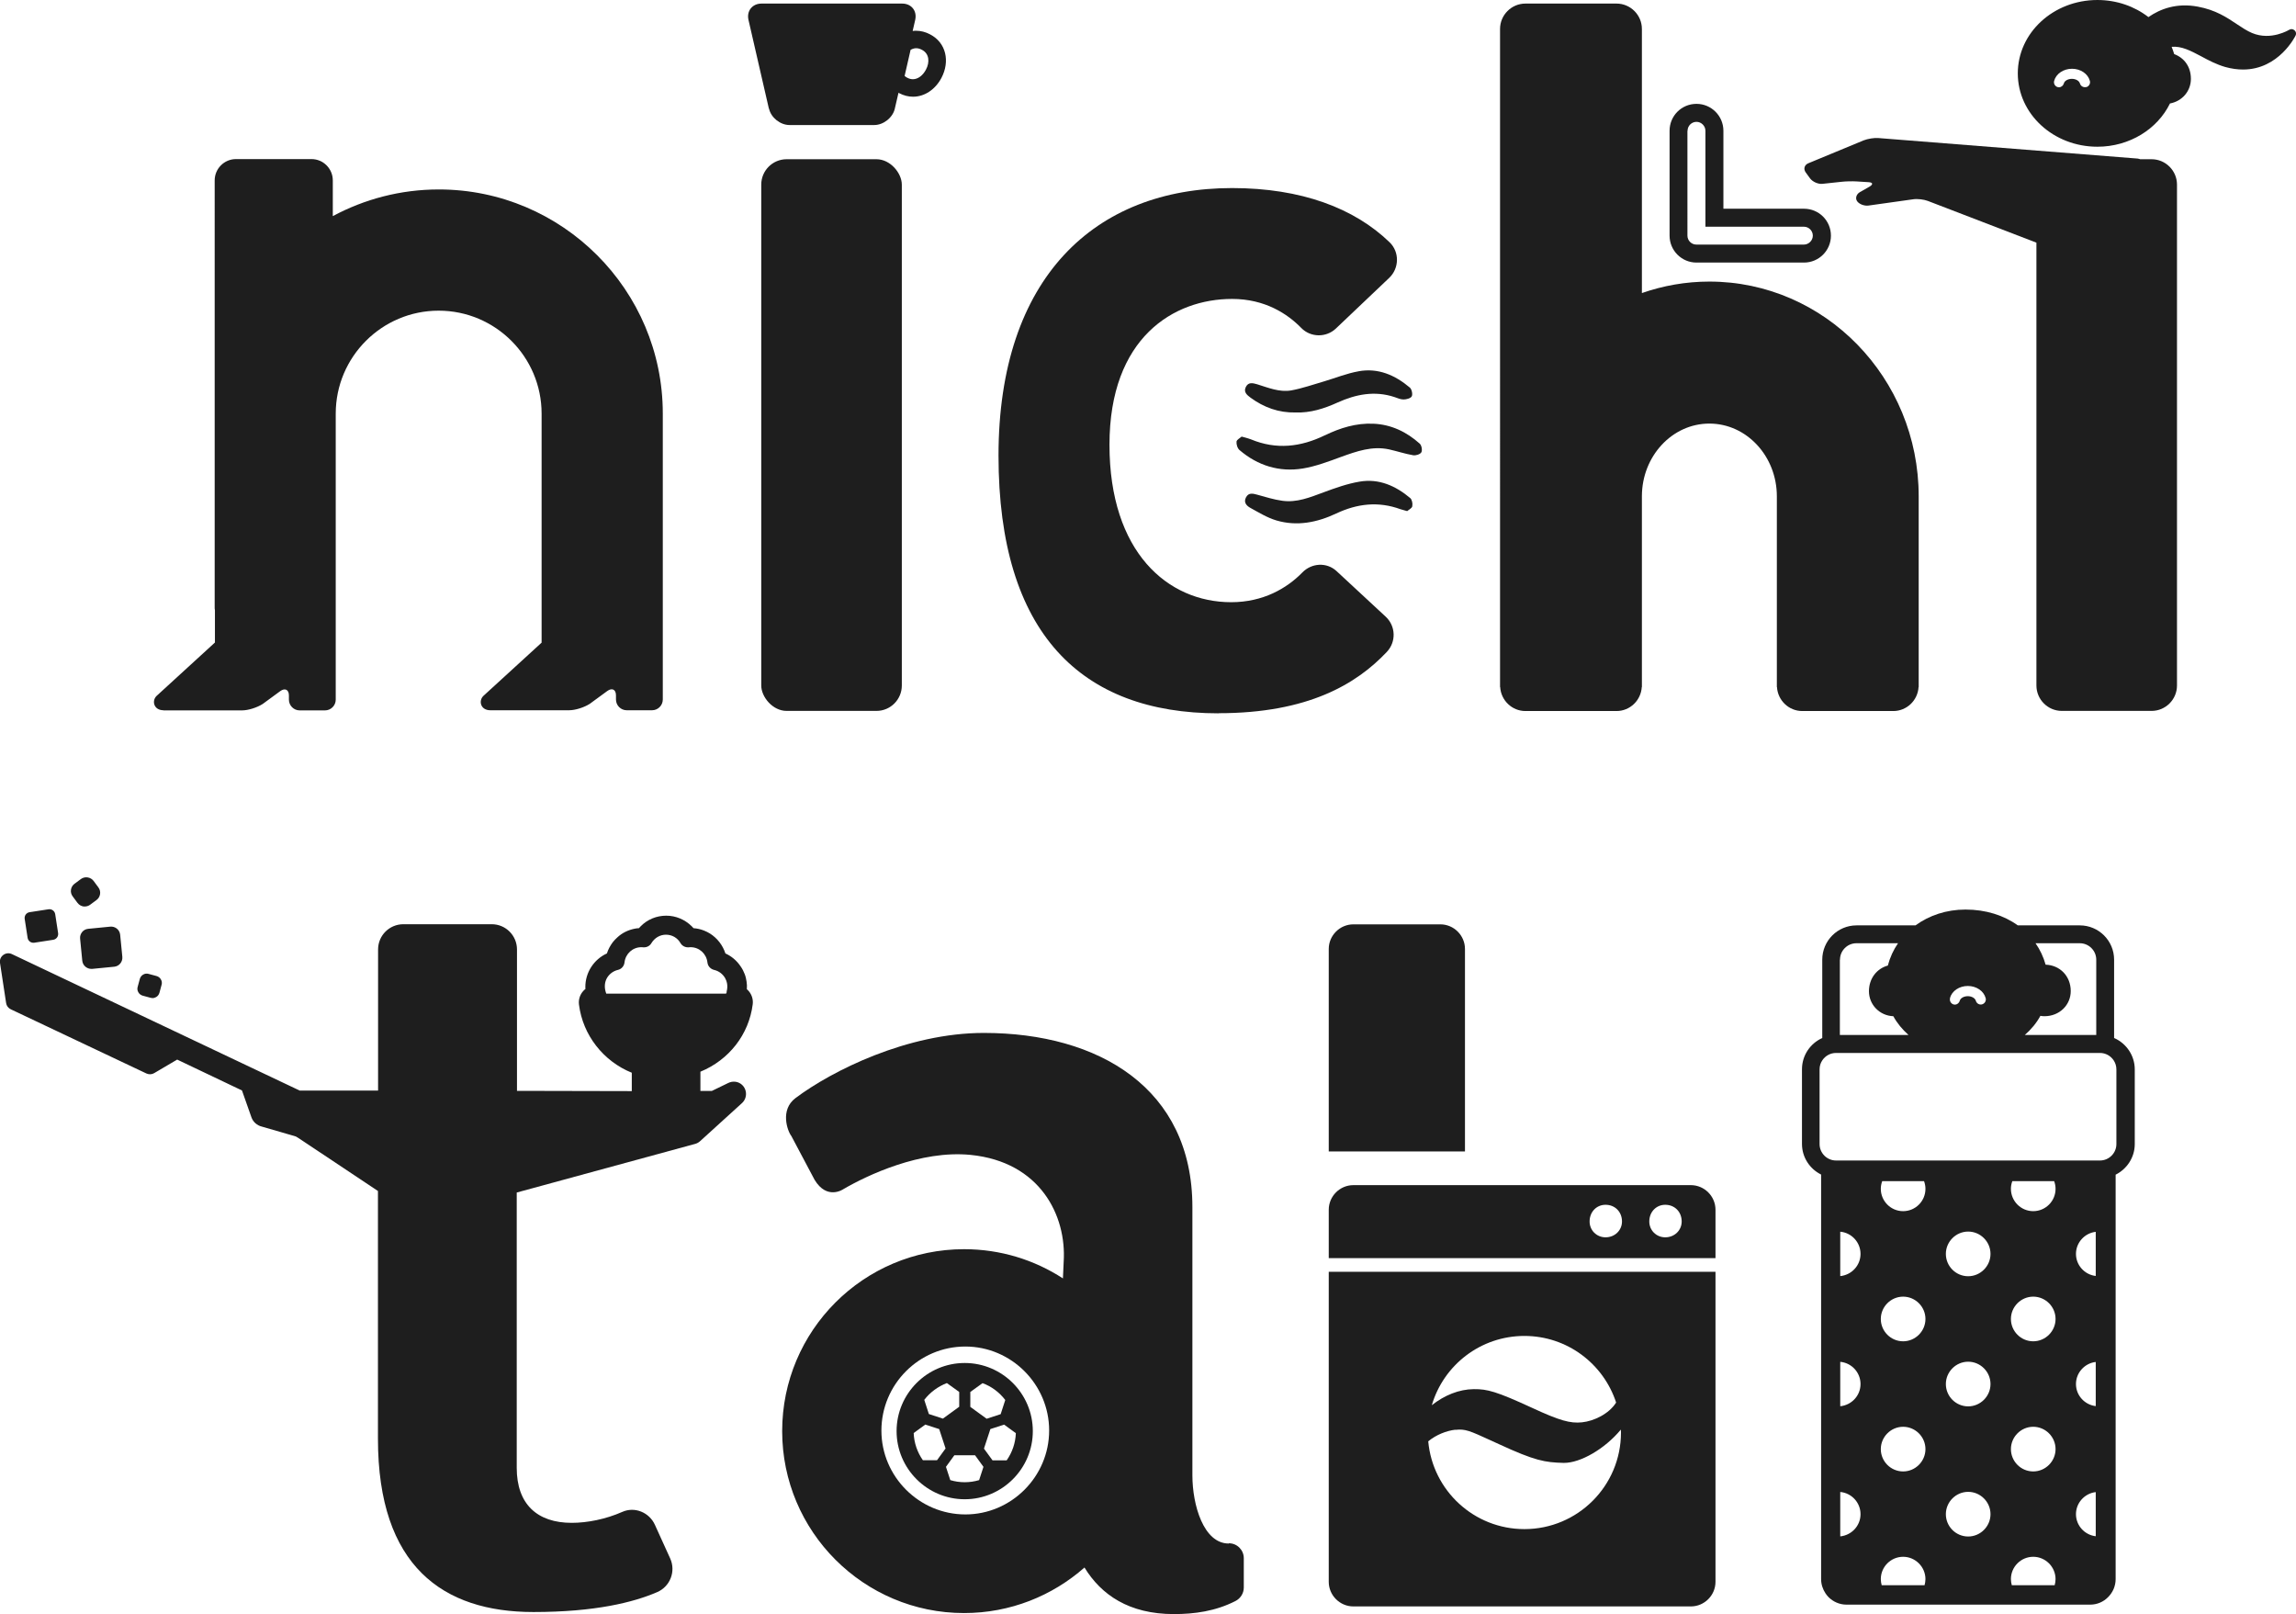
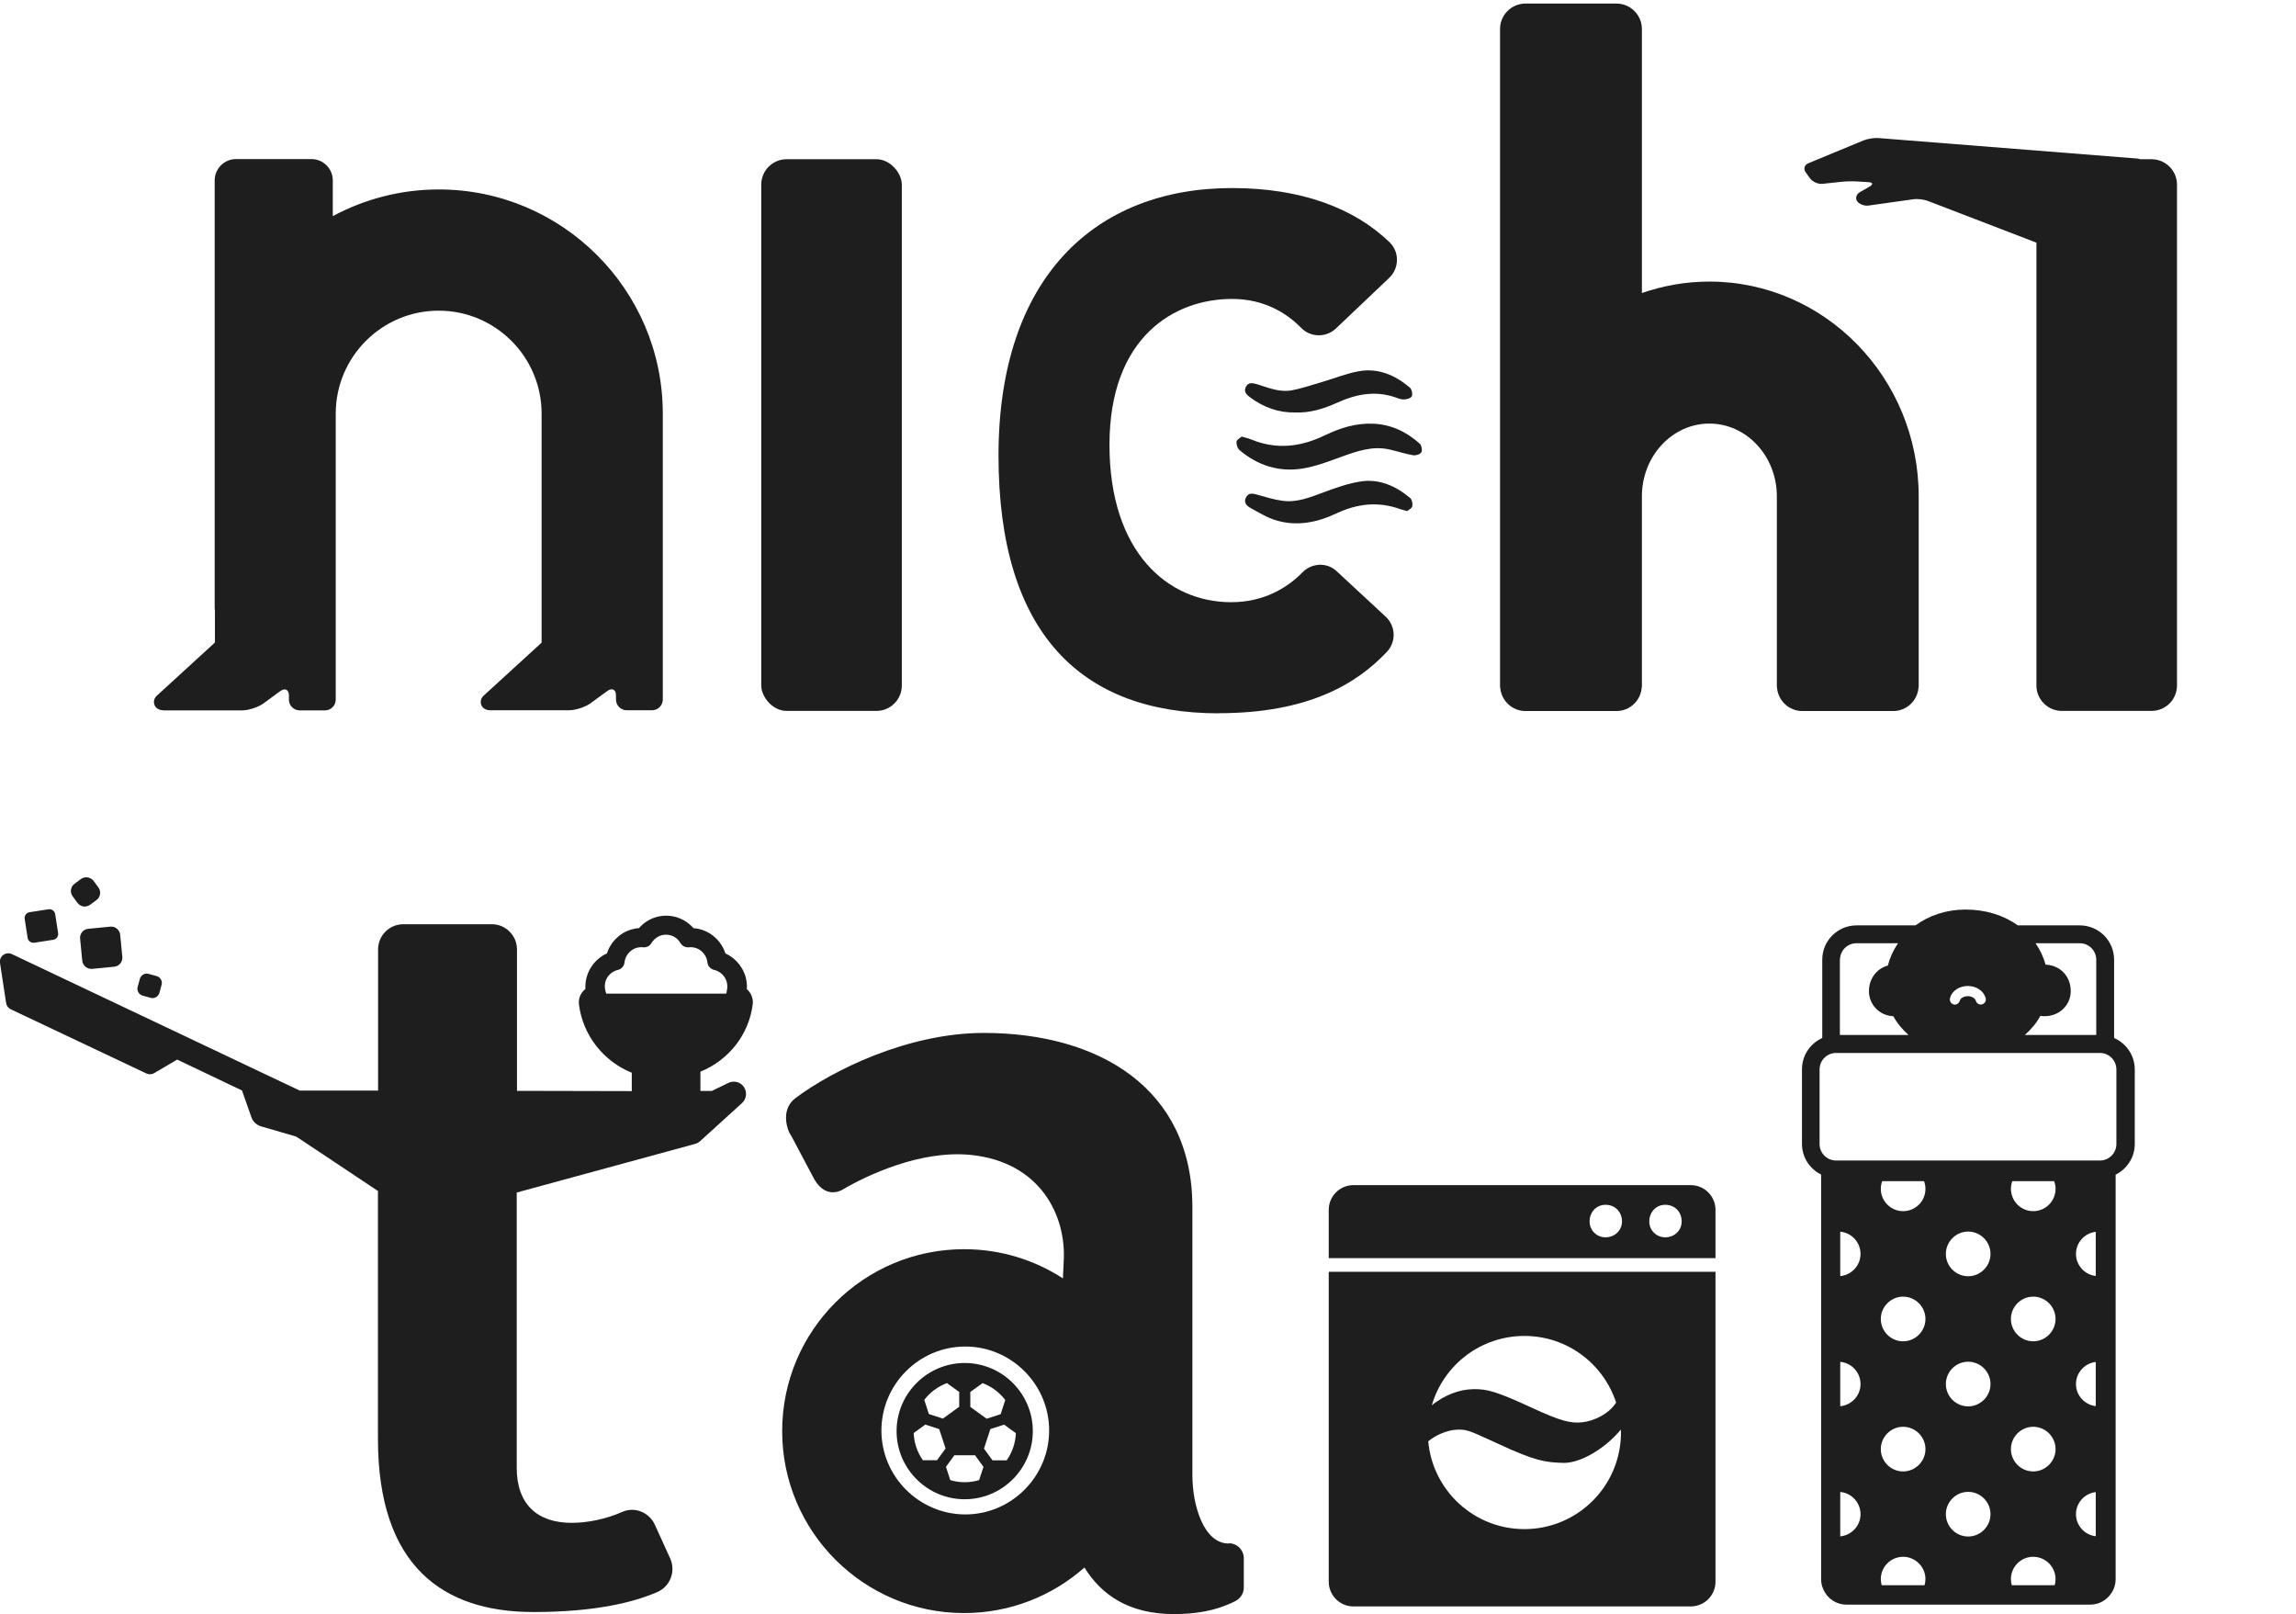
<svg xmlns="http://www.w3.org/2000/svg" id="_レイヤー_2" viewBox="0 0 180 126.51">
  <defs>
    <style>.cls-1{fill:#1e1e1e;}</style>
  </defs>
  <g id="design">
    <g>
-       <path class="cls-1" d="M60.29,8.52c.16,.71,.89,1.28,1.61,1.28h6.64c.72,0,1.45-.58,1.61-1.28l.29-1.25s.03,.02,.05,.03c.36,.19,.73,.28,1.09,.28,.91,0,1.75-.57,2.23-1.48,.67-1.28,.38-2.75-.9-3.41-.36-.19-.73-.28-1.09-.28-.09,0-.18,0-.27,.02l.2-.87c.16-.71-.3-1.28-1.02-1.28h-11.03c-.72,0-1.18,.58-1.02,1.28l1.6,6.96Zm11.11-4.62c.31-.17,.58-.15,.87,0,.29,.15,.45,.38,.5,.68,.04,.27-.02,.59-.18,.88-.24,.46-.63,.75-1.02,.75-.15,0-.3-.04-.45-.12-.07-.04-.14-.08-.2-.14l.47-2.05Z" />
      <rect class="cls-1" x="59.68" y="12.48" width="11.02" height="43.24" rx="1.99" ry="1.99" />
      <path class="cls-1" d="M95.54,55.9c7.01,0,10.81-2.29,13.18-4.8,.75-.79,.71-2.03-.09-2.77l-3.85-3.57c-.77-.71-1.95-.64-2.68,.11-1.22,1.25-3.08,2.33-5.58,2.33-4.98,0-9.54-3.93-9.54-12.34s5.05-11.43,9.61-11.43c2.59,0,4.36,1.18,5.43,2.28,.74,.75,1.95,.76,2.71,.04l4.18-3.97c.79-.75,.82-2.03,.03-2.79-2.76-2.67-6.92-4.25-12.35-4.25-10.73,0-18.31,7.01-18.31,20.97s6.52,20.2,17.25,20.2Z" />
      <path class="cls-1" d="M103.86,34.12c-1.89,.92-3.8,1.14-5.78,.32-.14-.06-.29-.09-.44-.14-.07-.02-.15-.04-.3-.08-.12,.11-.38,.24-.4,.39-.02,.22,.07,.53,.24,.67,1.43,1.22,3.12,1.74,4.96,1.44,1.02-.17,2.02-.55,3-.91,1.22-.44,2.43-.87,3.75-.59,.63,.14,1.25,.35,1.89,.46,.21,.04,.56-.07,.65-.23,.09-.16,.02-.55-.13-.68-1.03-.92-2.23-1.5-3.63-1.56-1.35-.06-2.61,.33-3.8,.91Z" />
      <path class="cls-1" d="M106.52,29.1c-.92,.16-1.8,.52-2.71,.79-.86,.25-1.71,.55-2.58,.71-.92,.16-1.8-.21-2.67-.48-.35-.1-.69-.19-.89,.21-.2,.4,.09,.63,.37,.84,1.04,.76,2.2,1.19,3.54,1.16,1.14,.04,2.23-.3,3.28-.78,1.44-.65,2.91-.94,4.46-.43,.23,.08,.48,.19,.71,.19,.23,0,.57-.09,.65-.25,.08-.16,0-.55-.15-.68-1.16-.98-2.49-1.56-4.02-1.28Z" />
      <path class="cls-1" d="M110.72,39.65c.04-.19-.03-.5-.16-.61-1.14-.96-2.46-1.55-3.97-1.29-.96,.16-1.91,.5-2.83,.84-1.05,.39-2.09,.82-3.23,.66-.67-.09-1.32-.3-1.98-.48-.33-.09-.66-.17-.86,.2-.22,.4,.03,.67,.34,.84,.66,.36,1.32,.77,2.03,.98,1.62,.48,3.2,.16,4.69-.54,1.65-.78,3.31-.97,5.04-.34,.14,.05,.3,.08,.53,.15,.12-.11,.37-.22,.4-.38Z" />
      <path class="cls-1" d="M12.8,55.68h6.17c.49,0,1.18-.22,1.62-.5h0s1.38-1.01,1.38-1.01c.37-.27,.68-.12,.68,.34v.33c0,.46,.38,.84,.84,.84h1.99c.46,0,.84-.38,.84-.84v-22.42c0-4.45,3.62-8.07,8.07-8.07s8.07,3.62,8.07,8.07v17.95l-4.57,4.18c-.39,.39-.21,1.12,.55,1.12h6.17c.49,0,1.18-.22,1.62-.5h0s1.38-1.01,1.38-1.01c.37-.27,.68-.12,.68,.34v.33c0,.46,.38,.84,.84,.84h1.99c.46,0,.84-.38,.84-.84v-2.5h0s0-19.92,0-19.92c0-9.68-7.88-17.56-17.56-17.56-3,0-5.83,.76-8.31,2.09v-2.8c0-.92-.75-1.67-1.67-1.67h-5.92c-.92,0-1.67,.75-1.67,1.67V47.68c0,.05,.01,.1,.02,.15v2.53l-4.58,4.19c-.39,.39-.21,1.12,.55,1.12Z" />
      <path class="cls-1" d="M148.43,55.73c1.06,0,1.92-.84,1.98-1.88h.01v-14.95c0-9.28-7.36-16.83-16.41-16.83-1.85,0-3.63,.32-5.29,.9V2.27c0-1.1-.9-1.99-1.99-1.99h-7.14c-1.1,0-1.99,.9-1.99,1.99V53.85h.01c.06,1.04,.92,1.88,1.98,1.88h7.14c1.06,0,1.92-.84,1.98-1.88h.01v-14.95c0-3.14,2.37-5.7,5.29-5.7s5.29,2.56,5.29,5.7v14.95h.01c.06,1.04,.92,1.88,1.98,1.88h7.14Z" />
-       <path class="cls-1" d="M133,20.58h8.43c1.16,0,2.11-.94,2.11-2.11s-.94-2.11-2.11-2.11h-6.32v-6.11c0-1.16-.94-2.11-2.11-2.11s-2.11,.94-2.11,2.11v8.22c0,1.16,.94,2.11,2.11,2.11Zm-.7-10.33c0-.39,.32-.7,.7-.7s.7,.32,.7,.7v7.52h7.72c.39,0,.7,.32,.7,.7s-.32,.7-.7,.7h-8.43c-.39,0-.7-.32-.7-.7V10.25Z" />
      <path class="cls-1" d="M168.68,12.48h-.9s-.1-.04-.18-.05l-20.34-1.61c-.33-.03-.84,.06-1.15,.18l-4.35,1.8c-.3,.13-.39,.44-.2,.71l.35,.48c.2,.26,.62,.45,.95,.42l1.5-.16c.33-.04,.86-.05,1.19-.03l.95,.06c.33,.02,.36,.17,.08,.34l-.77,.44c-.28,.16-.38,.49-.21,.72,.17,.23,.57,.38,.9,.33l3.49-.49c.33-.05,.84,.01,1.15,.13l8.51,3.27V53.73c0,1.1,.9,1.99,1.99,1.99h7.04c1.1,0,1.99-.9,1.99-1.99V14.47c0-1.1-.9-1.99-1.99-1.99Z" />
-       <path class="cls-1" d="M179.88,2.37c-.12-.1-.29-.12-.42-.03-.01,0-1.41,.87-2.9,.25-.41-.17-.79-.43-1.2-.7-.78-.52-1.65-1.11-3.06-1.37-1.66-.31-2.95,.18-3.87,.82-1.08-.84-2.48-1.34-4-1.34-3.45,0-6.24,2.57-6.24,5.75s2.79,5.75,6.24,5.75c2.53,0,4.71-1.39,5.69-3.39,.96-.18,1.64-.97,1.64-1.93s-.53-1.65-1.31-1.94c-.06-.19-.12-.38-.2-.57,.77-.07,1.48,.3,2.31,.74,.59,.32,1.2,.64,1.89,.84,.5,.14,.97,.2,1.4,.2,2.82,0,4.11-2.64,4.12-2.67,.07-.14,.03-.31-.09-.41Zm-16.33,4.45c-.21,.06-.43-.07-.49-.28-.06-.21-.33-.36-.63-.36s-.58,.15-.63,.36c-.05,.17-.2,.3-.38,.3-.03,0-.07,0-.1-.01-.21-.06-.34-.28-.28-.49h0c.15-.56,.73-.95,1.4-.95s1.25,.39,1.4,.95c.06,.21-.07,.43-.28,.49Z" />
-       <path class="cls-1" d="M104.17,74.38v15.87h10.68v-15.87c0-1.06-.87-1.93-1.93-1.93h-6.82c-1.06,0-1.93,.87-1.93,1.93Z" />
      <path class="cls-1" d="M104.17,123.98c0,1.06,.87,1.93,1.93,1.93h26.46c1.06,0,1.93-.87,1.93-1.93v-24.3h-30.32v24.3Zm15.34-19.27c3.36,0,6.2,2.19,7.19,5.22-.56,.89-1.73,1.45-2.67,1.55-.93,.1-1.77-.14-3.91-1.13-2.82-1.3-3.53-1.48-4.58-1.47-1.15,.01-2.31,.48-3.29,1.26,.92-3.14,3.82-5.43,7.26-5.43Zm-5.41,7.36c.77-.08,1.08,.05,2.82,.85l.59,.27c2.84,1.31,3.6,1.43,5.06,1.47,.02,0,.03,0,.05,0,1.28,0,3.18-1.08,4.45-2.61,0,.08,.01,.15,.01,.23,0,4.18-3.39,7.57-7.57,7.57-3.95,0-7.19-3.02-7.54-6.88,.61-.51,1.43-.83,2.12-.91Z" />
      <path class="cls-1" d="M6.44,73.05c-.12,.15-.18,.33-.16,.52l.17,1.73c.02,.19,.11,.36,.26,.48,.13,.1,.28,.16,.45,.16,.02,0,.05,0,.07,0l1.73-.17c.39-.04,.67-.39,.63-.78l-.17-1.73c-.04-.39-.39-.67-.78-.63l-1.73,.17c-.19,.02-.36,.11-.48,.26Z" />
      <path class="cls-1" d="M6.08,70.77c.11,.15,.28,.25,.47,.28,.03,0,.07,0,.1,0,.15,0,.3-.05,.42-.14l.5-.37c.31-.23,.38-.68,.14-.99l-.37-.5c-.11-.15-.28-.25-.47-.28-.19-.03-.38,.02-.53,.13l-.5,.37c-.31,.23-.38,.68-.14,.99l.37,.5Z" />
      <path class="cls-1" d="M11.19,78.04l.63,.17s.1,.02,.14,.02c.1,0,.19-.03,.28-.08,.13-.07,.22-.2,.26-.34l.17-.63c.04-.14,.02-.29-.06-.42-.07-.13-.2-.22-.34-.26l-.63-.17c-.14-.04-.29-.02-.42,.06-.13,.07-.22,.2-.26,.34l-.17,.63c-.04,.14-.02,.29,.06,.42,.07,.13,.2,.22,.34,.26Z" />
      <path class="cls-1" d="M2.5,71.37h1.5c.25,0,.46,.2,.46,.46v1.5c0,.25-.2,.46-.46,.46h-1.5c-.25,0-.46-.2-.46-.46v-1.5c0-.25,.2-.46,.46-.46Z" transform="translate(-11.02 1.34) rotate(-8.76)" />
      <path class="cls-1" d="M96.33,120.98c-1.97,0-2.85-3.01-2.85-5.35v-21.02c0-9.3-7.33-13.65-16.35-13.65-6,0-11.92,2.97-14.77,5.11-1.23,.93-.62,2.59-.32,2.97l1.82,3.43c.97,1.61,2.23,.75,2.23,.75,1.9-1.11,6.08-3.09,10.01-2.7,5.45,.55,7.52,4.76,7.29,8.37l-.06,1.31c-2.23-1.45-4.89-2.29-7.75-2.29-7.88,0-14.26,6.39-14.26,14.26s6.39,14.26,14.26,14.26c3.62,0,6.92-1.35,9.44-3.57,1.31,2.14,3.49,3.65,7.01,3.65,1.6,0,3.25-.22,4.82-1.02,.4-.2,.66-.61,.66-1.06v-2.3c0-.64-.52-1.17-1.17-1.17Zm-20.65-2.28c-3.61,0-6.58-2.96-6.58-6.57,0-3.63,2.95-6.59,6.58-6.59,3.61,0,6.57,2.97,6.57,6.58,0,3.61-2.96,6.58-6.57,6.58Z" />
      <path class="cls-1" d="M132.56,92.89h-26.46c-1.06,0-1.93,.87-1.93,1.93v3.79h30.32v-3.79c0-1.06-.87-1.93-1.93-1.93Zm-6.69,4.09c-.7,0-1.25-.55-1.25-1.24,0-.76,.55-1.31,1.25-1.31,.74,0,1.29,.55,1.29,1.31,0,.68-.55,1.24-1.29,1.24Zm4.68,0c-.7,0-1.25-.55-1.25-1.24,0-.76,.55-1.31,1.25-1.31,.74,0,1.29,.55,1.29,1.31,0,.68-.55,1.24-1.29,1.24Z" />
      <path class="cls-1" d="M165.74,81.36v-6.14c0-1.49-1.21-2.69-2.69-2.69h-4.86c-1.1-.79-2.51-1.24-4.1-1.24-1.5,0-2.85,.46-3.92,1.24h-4.62c-1.49,0-2.69,1.21-2.69,2.69v6.14c-.94,.42-1.59,1.36-1.59,2.45v5.85c0,1.05,.61,1.96,1.5,2.4v31.71c0,.41,.13,.79,.34,1.11,.07,.11,.15,.2,.24,.3,.36,.36,.86,.59,1.41,.59h19.1c.55,0,1.05-.22,1.41-.59,.18-.18,.33-.4,.43-.63,.1-.24,.16-.5,.16-.77v-31.71c.88-.44,1.5-1.35,1.5-2.4v-5.85c0-1.09-.66-2.03-1.59-2.45Zm-5.78-1.74c.1,.02,.21,.03,.32,.03,1.18,0,2.06-.88,2.06-1.97,0-1.17-.84-2.03-1.97-2.07-.17-.61-.44-1.18-.79-1.68h3.47c.71,0,1.29,.58,1.29,1.29v5.9h-5.6c.5-.44,.92-.94,1.22-1.5Zm-7.09-1.39h0c.15-.56,.73-.95,1.4-.95s1.25,.39,1.4,.95c.06,.21-.07,.43-.28,.49-.21,.06-.43-.07-.49-.28-.06-.21-.33-.36-.63-.36s-.58,.15-.63,.36c-.05,.17-.2,.3-.38,.3-.03,0-.07,0-.1-.01-.21-.06-.34-.28-.28-.49Zm-8.62-3.01c0-.71,.58-1.29,1.29-1.29h3.26c-.36,.52-.63,1.11-.8,1.75-.85,.23-1.48,1-1.48,2.01,0,1.06,.84,1.92,1.91,1.96,.3,.55,.71,1.04,1.19,1.47h-5.38v-5.9Zm.02,45.19v-3.47c.89,.08,1.59,.83,1.59,1.74s-.7,1.65-1.59,1.74Zm0-10.2v-3.47c.89,.08,1.59,.83,1.59,1.74s-.7,1.65-1.59,1.74Zm0-10.2v-3.47c.89,.08,1.59,.83,1.59,1.74s-.7,1.65-1.59,1.74Zm6.61,24.24h-3.36c-.04-.15-.07-.31-.07-.48,0-.97,.79-1.75,1.75-1.75s1.75,.79,1.75,1.75c0,.17-.03,.32-.07,.48Zm-1.68-8.92c-.97,0-1.75-.79-1.75-1.75s.79-1.75,1.75-1.75,1.75,.79,1.75,1.75-.79,1.75-1.75,1.75Zm0-10.2c-.97,0-1.75-.79-1.75-1.75s.79-1.75,1.75-1.75,1.75,.79,1.75,1.75-.79,1.75-1.75,1.75Zm0-10.2c-.97,0-1.75-.79-1.75-1.75,0-.21,.04-.41,.11-.6h3.28c.07,.19,.11,.39,.11,.6,0,.97-.79,1.75-1.75,1.75Zm5.1,25.5c-.97,0-1.75-.79-1.75-1.75s.79-1.75,1.75-1.75,1.75,.79,1.75,1.75-.79,1.75-1.75,1.75Zm0-10.2c-.97,0-1.75-.79-1.75-1.75s.79-1.75,1.75-1.75,1.75,.79,1.75,1.75-.79,1.75-1.75,1.75Zm0-10.2c-.97,0-1.75-.79-1.75-1.75s.79-1.75,1.75-1.75,1.75,.79,1.75,1.75-.79,1.75-1.75,1.75Zm6.78,24.22h-3.36c-.04-.15-.07-.31-.07-.48,0-.97,.79-1.75,1.75-1.75s1.75,.79,1.75,1.75c0,.17-.03,.32-.07,.48Zm-1.68-8.92c-.97,0-1.75-.79-1.75-1.75s.79-1.75,1.75-1.75,1.75,.79,1.75,1.75-.79,1.75-1.75,1.75Zm0-10.2c-.97,0-1.75-.79-1.75-1.75s.79-1.75,1.75-1.75,1.75,.79,1.75,1.75-.79,1.75-1.75,1.75Zm0-10.2c-.97,0-1.75-.79-1.75-1.75,0-.21,.04-.41,.11-.6h3.28c.07,.19,.11,.39,.11,.6,0,.97-.79,1.75-1.75,1.75Zm4.9,25.48c-.87-.1-1.55-.84-1.55-1.73s.68-1.63,1.55-1.73v3.47Zm0-10.2c-.87-.1-1.55-.84-1.55-1.73s.68-1.63,1.55-1.73v3.47Zm0-10.2c-.87-.1-1.55-.84-1.55-1.73s.68-1.63,1.55-1.73v3.47Zm1.62-10.34c0,.71-.58,1.29-1.29,1.29h-20.69c-.71,0-1.29-.58-1.29-1.29v-5.85c0-.27,.08-.52,.22-.72,.23-.34,.62-.57,1.07-.57h20.69c.44,0,.83,.22,1.07,.57,.14,.21,.22,.45,.22,.72v5.85Z" />
      <path class="cls-1" d="M58.55,77.54c.02-.2,.01-.41-.02-.6-.03-.19-.07-.39-.14-.57-.08-.21-.18-.42-.33-.63-.3-.45-.72-.8-1.19-1.01-.21-.65-.64-1.2-1.21-1.56-.15-.09-.3-.17-.46-.23-.27-.11-.55-.17-.83-.19-.04-.05-.09-.1-.14-.15-.54-.53-1.25-.83-2-.83s-1.47,.29-2,.83c-.05,.05-.09,.1-.14,.15-.11,0-.22,.02-.33,.04-.51,.1-.99,.33-1.37,.69-.13,.11-.24,.24-.35,.37-.2,.27-.36,.56-.46,.88-1.02,.46-1.7,1.5-1.69,2.64,0,.05,0,.1,.01,.14-.06,.05-.13,.11-.18,.17-.26,.29-.38,.68-.33,1.06,.3,2.39,1.91,4.44,4.14,5.34v1.44l-9-.02v-11.08c0-1.09-.88-1.98-1.98-1.98h-6.93c-1.09,0-1.98,.88-1.98,1.98v11.06h-6.14S.93,74.78,.93,74.78c-.47-.22-1.01,.17-.93,.69l.48,3.15c.03,.21,.17,.4,.37,.49l10.63,5.03c.2,.09,.43,.08,.61-.03l1.8-1.06,5.08,2.42,.74,2.1c.13,.37,.44,.64,.81,.73l2.07,.6c.32,.09,.59,.17,.61,.18,.02,0,.29,.18,.56,.36l5.87,3.91v19.42c0,10,5.11,13.58,12.19,13.58,4.83,0,7.85-.76,9.7-1.56,1.02-.44,1.48-1.63,1.02-2.64l-1.2-2.64c-.44-.97-1.58-1.44-2.55-1.01-1.31,.58-2.76,.86-3.97,.86-2.7,0-4.31-1.46-4.31-4.31v-21.58l13.98-3.81c.15-.04,.28-.11,.4-.22l3.28-2.98c.46-.42,.41-1.17-.11-1.52-.28-.19-.65-.21-.96-.06l-1.3,.63s0,0-.01,0h-.88v-1.51c2.24-.92,3.8-2.91,4.1-5.28,.05-.38-.07-.77-.33-1.06-.04-.05-.09-.09-.14-.14Zm-1.57,.2c-.01,.05-.04,.1-.06,.14h-9.39c-.15-.39-.15-.78,0-1.12,.17-.37,.52-.65,.91-.74,.28-.06,.49-.3,.52-.59,.08-.68,.64-1.19,1.32-1.19,.02,0,.03,0,.05,0,.03,0,.06,0,.09,.01,.02,0,.05,0,.07,0,.24,0,.46-.12,.58-.33,.25-.41,.67-.66,1.14-.66s.9,.24,1.14,.66c.12,.21,.35,.33,.58,.33,.02,0,.05,0,.07,0,.03,0,.06,0,.09-.01,.02,0,.03,0,.05,0,.68,0,1.24,.51,1.32,1.19,.03,.29,.24,.52,.52,.59,.36,.08,.67,.31,.86,.63,.13,.23,.26,.6,.12,1.09Z" />
      <path class="cls-1" d="M75.63,106.83c-2.94,0-5.34,2.4-5.34,5.34s2.4,5.34,5.34,5.34,5.34-2.4,5.34-5.34-2.4-5.34-5.34-5.34Zm-1.39,1.58l.96,.69v1.16l-1.28,.93-1.1-.36-.36-1.11c.46-.6,1.08-1.05,1.78-1.32Zm-1.69,3.25l1.08,.35,.5,1.52-.67,.92h-1.11c-.44-.63-.69-1.36-.72-2.13l.92-.67Zm1.61,3.31l.66-.91h1.62l.66,.91-.34,1.04c-.74,.22-1.53,.22-2.26,0l-.34-1.04Zm1.91-4.71v-1.16l.96-.69c.71,.26,1.32,.72,1.78,1.32l-.36,1.11-1.1,.36-1.28-.93Zm1.57,1.75l1.08-.35,.92,.67c-.03,.77-.28,1.5-.72,2.13h-1.11l-.67-.92,.5-1.52Z" />
    </g>
  </g>
</svg>